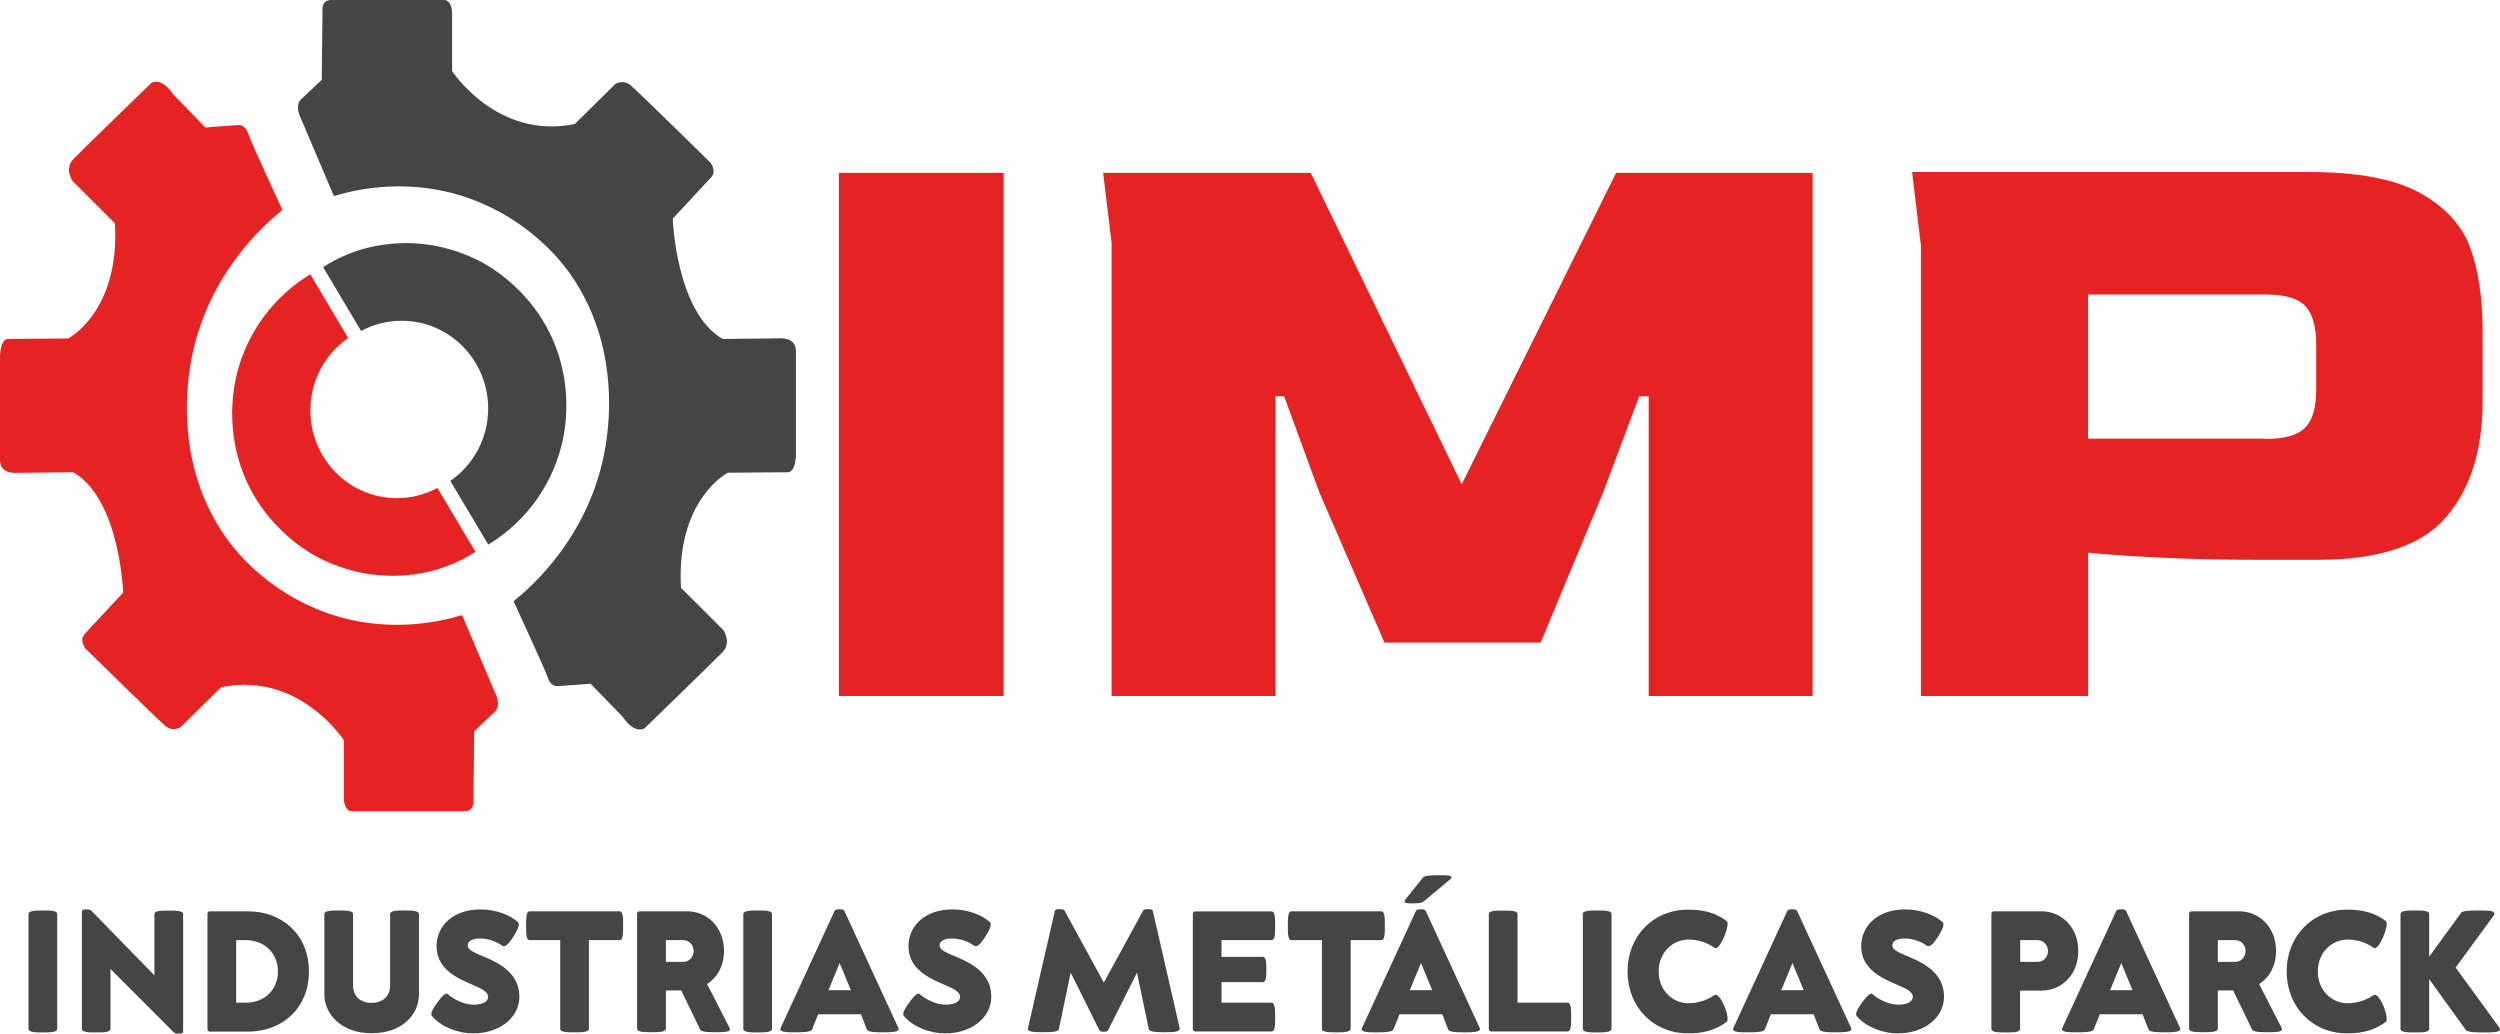
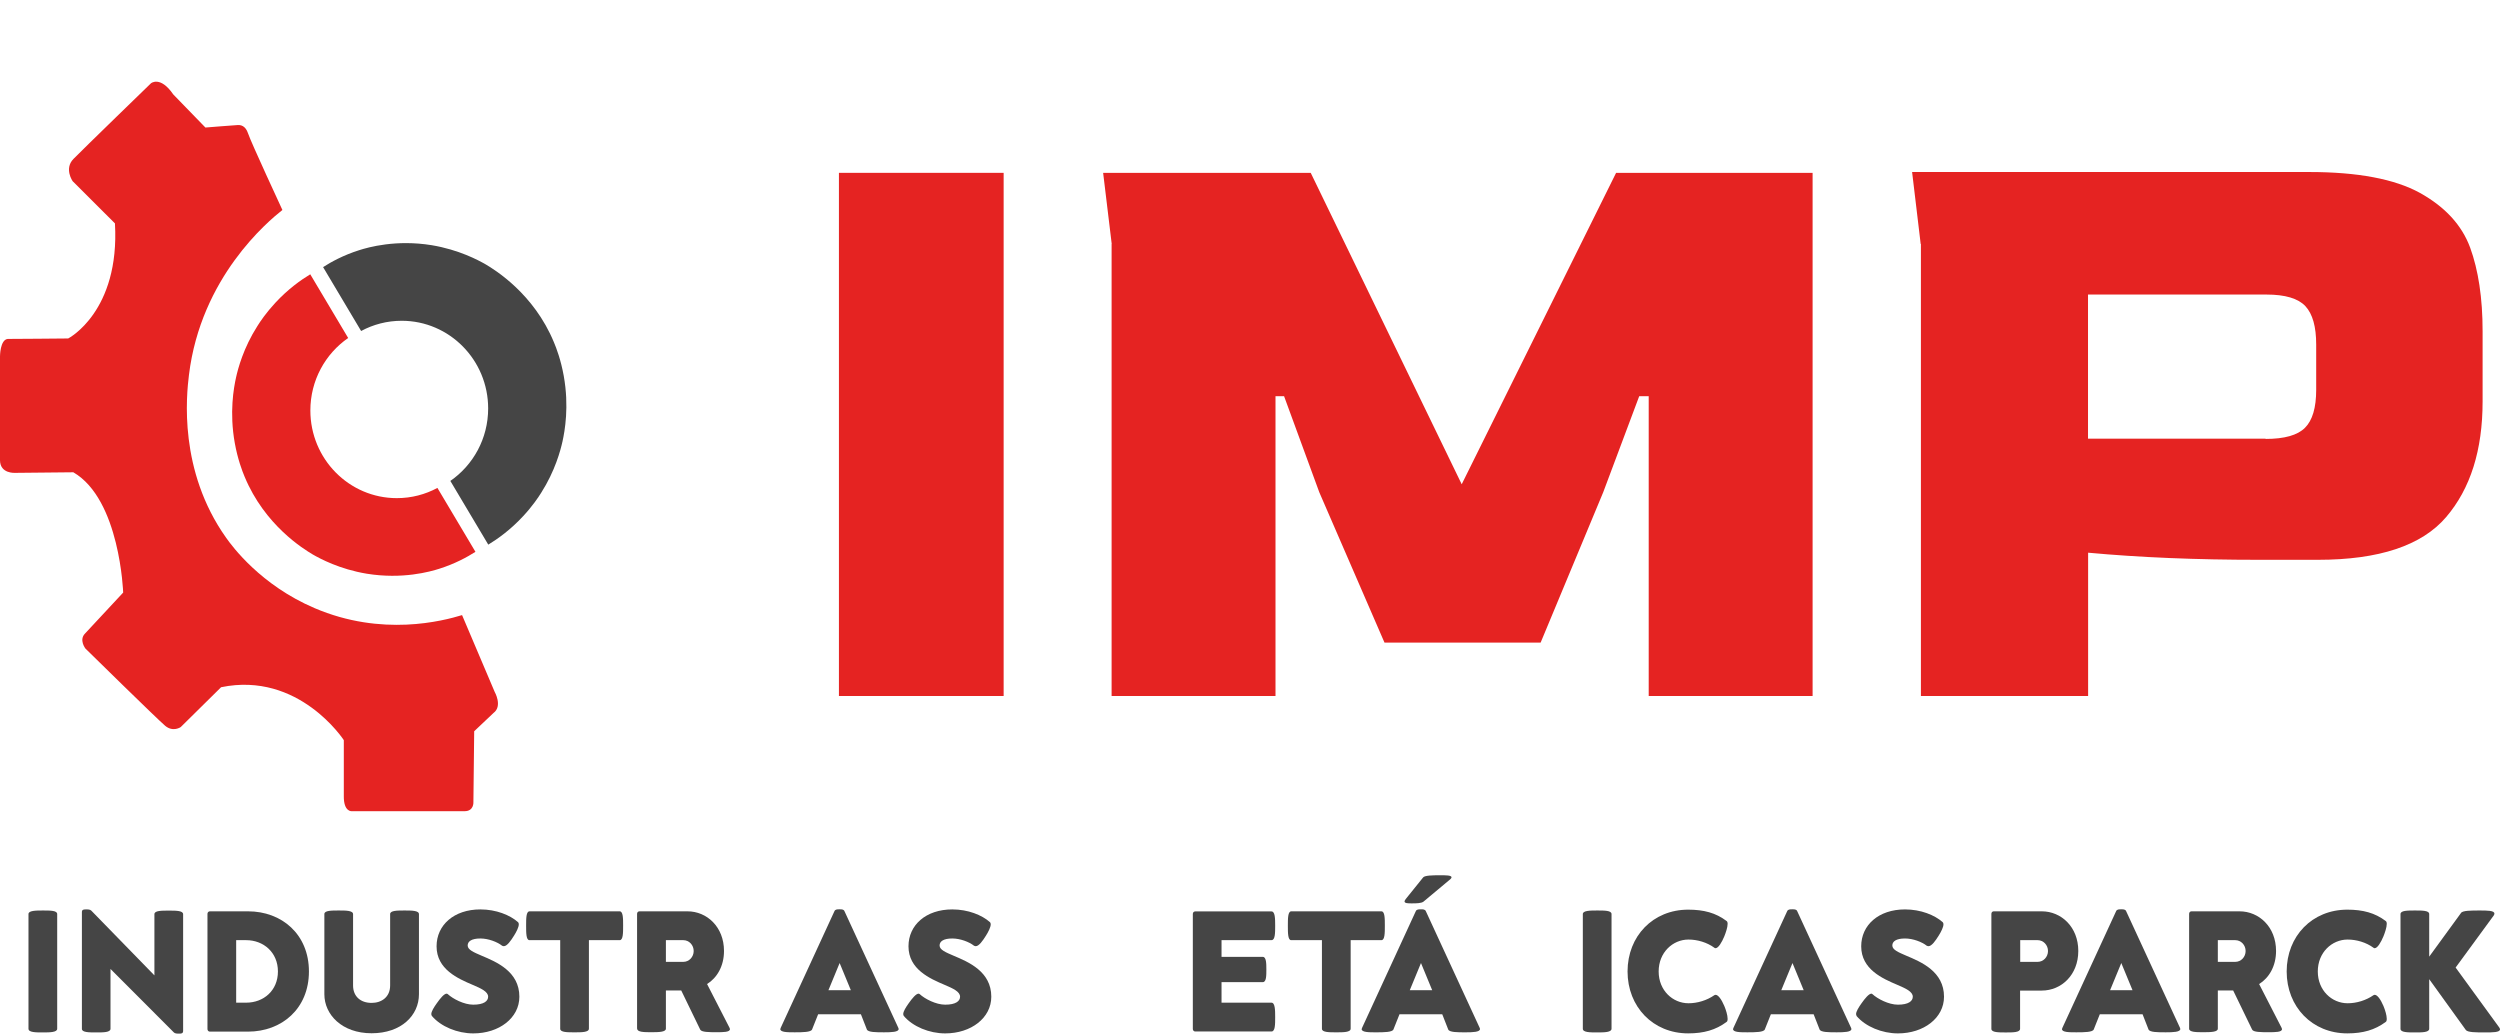
<svg xmlns="http://www.w3.org/2000/svg" width="145" height="60" viewBox="0 0 145 60" fill="none">
  <path d="M1.652 59.668V53.014C1.652 52.815 2.064 52.808 2.488 52.808C2.913 52.808 3.317 52.808 3.317 53.014V59.668C3.317 59.874 2.906 59.881 2.488 59.881C2.07 59.881 1.652 59.881 1.652 59.668Z" fill="#454545" />
  <path d="M10.084 59.881L6.409 56.2V59.668C6.409 59.881 5.998 59.881 5.58 59.881C5.162 59.881 4.75 59.881 4.75 59.675V52.898C4.75 52.746 4.87 52.746 4.989 52.746C5.109 52.746 5.221 52.746 5.294 52.815L8.956 56.572V53.022C8.956 52.815 9.367 52.815 9.785 52.815C10.203 52.815 10.621 52.815 10.621 53.022V59.792C10.621 59.95 10.508 59.95 10.389 59.95C10.27 59.95 10.15 59.95 10.084 59.881Z" fill="#454545" />
  <path d="M12.033 59.689V53.001C12.033 52.926 12.093 52.857 12.166 52.857H14.388C16.339 52.857 17.918 54.185 17.918 56.345C17.918 58.506 16.339 59.834 14.388 59.834H12.166C12.093 59.834 12.033 59.765 12.033 59.689ZM16.12 56.345C16.12 55.245 15.291 54.529 14.276 54.529H13.698V58.155H14.276C15.297 58.155 16.12 57.446 16.12 56.345Z" fill="#454545" />
  <path d="M18.813 57.666V53.014C18.813 52.808 19.231 52.808 19.642 52.808C20.054 52.808 20.478 52.808 20.478 53.021V57.157C20.478 57.79 20.91 58.168 21.553 58.168C22.13 58.168 22.628 57.831 22.628 57.157V53.014C22.628 52.808 23.052 52.808 23.463 52.808C23.875 52.808 24.299 52.808 24.299 53.021V57.666C24.299 58.897 23.271 59.929 21.553 59.929C19.835 59.929 18.813 58.849 18.813 57.666Z" fill="#454545" />
  <path d="M25.049 58.925C25.049 58.925 25.015 58.863 25.015 58.822C25.015 58.664 25.168 58.423 25.334 58.189C25.533 57.907 25.758 57.632 25.904 57.632C25.931 57.632 25.951 57.645 25.971 57.659C26.269 57.934 26.913 58.271 27.45 58.271C28.06 58.271 28.312 58.065 28.312 57.81C28.312 57.514 27.901 57.329 27.417 57.122C26.561 56.758 25.321 56.221 25.321 54.886C25.321 53.655 26.329 52.746 27.861 52.746C28.77 52.746 29.579 53.07 30.05 53.489C30.077 53.517 30.09 53.558 30.09 53.613C30.09 53.772 29.957 54.04 29.818 54.26C29.626 54.57 29.407 54.879 29.221 54.879C29.188 54.879 29.155 54.865 29.122 54.852C28.843 54.632 28.326 54.432 27.861 54.432C27.344 54.432 27.125 54.604 27.125 54.838C27.125 55.093 27.49 55.237 27.934 55.43C28.797 55.794 30.123 56.345 30.123 57.81C30.123 59.042 28.949 59.937 27.45 59.937C26.528 59.937 25.573 59.544 25.049 58.925Z" fill="#454545" />
  <path d="M32.492 59.669V54.529H30.708C30.515 54.529 30.515 54.109 30.515 53.69C30.515 53.27 30.515 52.857 30.714 52.857H35.942C36.141 52.857 36.141 53.27 36.141 53.69C36.141 54.109 36.141 54.529 35.942 54.529H34.157V59.662C34.157 59.875 33.739 59.875 33.321 59.875C32.903 59.875 32.492 59.875 32.492 59.669Z" fill="#454545" />
  <path d="M36.95 59.669V53.001C36.95 52.919 37.01 52.857 37.083 52.857H39.876C40.997 52.857 41.992 53.758 41.992 55.155C41.992 56.029 41.594 56.71 41.01 57.075L42.31 59.607C42.31 59.607 42.337 59.669 42.337 59.689C42.337 59.868 41.945 59.868 41.567 59.868C41.123 59.868 40.685 59.868 40.612 59.717L39.511 57.446H38.622V59.662C38.622 59.861 38.204 59.868 37.786 59.868C37.368 59.868 36.957 59.868 36.957 59.662L36.95 59.669ZM40.234 55.162C40.234 54.811 39.968 54.529 39.63 54.529H38.622V55.788H39.63C39.968 55.788 40.234 55.506 40.234 55.155V55.162Z" fill="#454545" />
-   <path d="M43.113 59.668V53.014C43.113 52.815 43.524 52.808 43.949 52.808C44.373 52.808 44.778 52.808 44.778 53.014V59.668C44.778 59.874 44.367 59.881 43.949 59.881C43.531 59.881 43.113 59.881 43.113 59.668Z" fill="#454545" />
  <path d="M45.263 59.689C45.263 59.689 45.263 59.64 45.282 59.613L48.4 52.843C48.447 52.739 48.573 52.739 48.692 52.739C48.812 52.739 48.931 52.739 48.977 52.843L52.102 59.613C52.102 59.613 52.122 59.661 52.122 59.682C52.122 59.861 51.697 59.874 51.279 59.874C50.808 59.874 50.344 59.874 50.278 59.709L49.933 58.828H47.452L47.1 59.709C47.034 59.867 46.563 59.874 46.092 59.874C45.674 59.874 45.256 59.874 45.256 59.682L45.263 59.689ZM48.049 57.432H49.349L48.699 55.856L48.049 57.432Z" fill="#454545" />
  <path d="M52.42 58.925C52.42 58.925 52.387 58.863 52.387 58.822C52.387 58.664 52.539 58.423 52.705 58.189C52.904 57.907 53.13 57.632 53.276 57.632C53.302 57.632 53.322 57.645 53.342 57.659C53.641 57.934 54.284 58.271 54.822 58.271C55.432 58.271 55.684 58.065 55.684 57.81C55.684 57.514 55.273 57.329 54.788 57.122C53.932 56.758 52.692 56.221 52.692 54.886C52.692 53.655 53.7 52.746 55.233 52.746C56.142 52.746 56.951 53.07 57.422 53.489C57.448 53.517 57.462 53.558 57.462 53.613C57.462 53.772 57.329 54.04 57.19 54.26C56.997 54.57 56.778 54.879 56.593 54.879C56.559 54.879 56.526 54.865 56.493 54.852C56.215 54.632 55.697 54.432 55.233 54.432C54.715 54.432 54.496 54.604 54.496 54.838C54.496 55.093 54.861 55.237 55.306 55.43C56.168 55.794 57.495 56.345 57.495 57.81C57.495 59.042 56.321 59.937 54.822 59.937C53.899 59.937 52.944 59.544 52.42 58.925Z" fill="#454545" />
-   <path d="M59.624 59.668C59.624 59.668 59.624 59.64 59.624 59.626L61.176 52.856C61.203 52.732 61.329 52.732 61.448 52.732C61.568 52.732 61.694 52.732 61.747 52.822L64.022 56.991L66.298 52.822C66.351 52.732 66.47 52.732 66.596 52.732C66.722 52.732 66.842 52.732 66.868 52.856L68.42 59.626C68.42 59.626 68.42 59.654 68.42 59.668C68.42 59.867 67.996 59.867 67.571 59.867C67.12 59.867 66.676 59.867 66.629 59.688L65.946 56.413L64.274 59.743C64.228 59.84 64.122 59.84 64.022 59.84C63.923 59.84 63.817 59.84 63.757 59.743L62.099 56.413L61.415 59.688C61.369 59.867 60.918 59.867 60.467 59.867C60.042 59.867 59.617 59.867 59.617 59.668H59.624Z" fill="#454545" />
  <path d="M69.184 59.688V53.008C69.184 52.925 69.243 52.863 69.316 52.863H73.748C73.953 52.863 73.96 53.269 73.96 53.689C73.96 54.108 73.96 54.528 73.748 54.528H70.849V55.498H73.243C73.442 55.498 73.449 55.87 73.449 56.228C73.449 56.585 73.449 56.964 73.243 56.964H70.849V58.154H73.741C73.953 58.154 73.96 58.567 73.96 58.994C73.96 59.42 73.96 59.826 73.748 59.826H69.316C69.243 59.826 69.184 59.757 69.184 59.682V59.688Z" fill="#454545" />
  <path d="M76.672 59.669V54.529H74.888C74.696 54.529 74.696 54.109 74.696 53.69C74.696 53.27 74.696 52.857 74.895 52.857H80.122C80.321 52.857 80.321 53.27 80.321 53.69C80.321 54.109 80.321 54.529 80.122 54.529H78.338V59.662C78.338 59.875 77.92 59.875 77.502 59.875C77.084 59.875 76.672 59.875 76.672 59.669Z" fill="#454545" />
  <path d="M78.981 59.689C78.981 59.689 78.981 59.641 79.001 59.613L82.119 52.843C82.165 52.74 82.291 52.74 82.411 52.74C82.53 52.74 82.649 52.74 82.696 52.843L85.82 59.613C85.82 59.613 85.84 59.661 85.84 59.682C85.84 59.861 85.416 59.875 84.998 59.875C84.527 59.875 84.062 59.875 83.996 59.709L83.651 58.829H81.17L80.819 59.709C80.752 59.868 80.281 59.875 79.81 59.875C79.392 59.875 78.974 59.875 78.974 59.682L78.981 59.689ZM81.462 52.285C81.462 52.251 81.489 52.203 81.535 52.141L82.543 50.889C82.643 50.772 83.087 50.765 83.532 50.765C83.863 50.765 84.188 50.765 84.188 50.882C84.188 50.923 84.149 50.978 84.056 51.047L82.557 52.299C82.437 52.389 82.165 52.396 81.88 52.396C81.674 52.396 81.462 52.396 81.462 52.279V52.285ZM81.767 57.432H83.067L82.417 55.856L81.767 57.432Z" fill="#454545" />
-   <path d="M86.351 59.688V53.021C86.351 52.815 86.763 52.815 87.187 52.815C87.612 52.815 88.016 52.815 88.016 53.021V58.154H90.915C91.128 58.154 91.128 58.574 91.128 58.993C91.128 59.413 91.128 59.826 90.909 59.826H86.484C86.411 59.826 86.351 59.757 86.351 59.681V59.688Z" fill="#454545" />
  <path d="M91.804 59.668V53.014C91.804 52.815 92.215 52.808 92.64 52.808C93.064 52.808 93.469 52.808 93.469 53.014V59.668C93.469 59.874 93.058 59.881 92.64 59.881C92.222 59.881 91.804 59.881 91.804 59.668Z" fill="#454545" />
  <path d="M94.398 56.345C94.398 54.294 95.877 52.76 97.914 52.76C98.823 52.76 99.513 52.946 100.136 53.414C100.183 53.441 100.202 53.503 100.202 53.586C100.202 53.785 100.096 54.095 100.01 54.308C99.864 54.659 99.665 54.996 99.499 54.996C99.473 54.996 99.453 54.989 99.433 54.969C99.008 54.659 98.451 54.494 97.934 54.494C97.018 54.494 96.202 55.244 96.202 56.345C96.202 57.446 97.018 58.189 97.934 58.189C98.451 58.189 98.995 58.024 99.433 57.721C99.46 57.707 99.479 57.7 99.506 57.7C99.652 57.7 99.844 57.955 100.01 58.347C100.103 58.567 100.202 58.884 100.202 59.09C100.202 59.173 100.189 59.248 100.136 59.276C99.513 59.737 98.823 59.936 97.914 59.936C95.877 59.936 94.398 58.395 94.398 56.345Z" fill="#454545" />
  <path d="M100.521 59.689C100.521 59.689 100.521 59.64 100.541 59.613L103.659 52.843C103.706 52.739 103.832 52.739 103.951 52.739C104.07 52.739 104.19 52.739 104.236 52.843L107.361 59.613C107.361 59.613 107.381 59.661 107.381 59.682C107.381 59.861 106.956 59.874 106.538 59.874C106.067 59.874 105.603 59.874 105.536 59.709L105.191 58.828H102.71L102.359 59.709C102.293 59.867 101.822 59.874 101.351 59.874C100.933 59.874 100.515 59.874 100.515 59.682L100.521 59.689ZM103.314 57.432H104.614L103.964 55.856L103.314 57.432Z" fill="#454545" />
  <path d="M107.685 58.925C107.685 58.925 107.652 58.863 107.652 58.822C107.652 58.664 107.804 58.423 107.97 58.189C108.169 57.907 108.395 57.632 108.541 57.632C108.567 57.632 108.587 57.645 108.6 57.659C108.899 57.934 109.542 58.271 110.08 58.271C110.69 58.271 110.942 58.065 110.942 57.81C110.942 57.514 110.531 57.329 110.047 57.122C109.191 56.758 107.95 56.221 107.95 54.886C107.95 53.655 108.959 52.746 110.491 52.746C111.4 52.746 112.209 53.07 112.68 53.489C112.707 53.517 112.72 53.558 112.72 53.613C112.72 53.772 112.587 54.04 112.448 54.26C112.256 54.57 112.037 54.879 111.851 54.879C111.818 54.879 111.785 54.865 111.751 54.852C111.473 54.632 110.955 54.432 110.491 54.432C109.974 54.432 109.755 54.604 109.755 54.838C109.755 55.093 110.12 55.237 110.564 55.43C111.426 55.794 112.753 56.345 112.753 57.81C112.753 59.042 111.579 59.937 110.08 59.937C109.158 59.937 108.202 59.544 107.678 58.925H107.685Z" fill="#454545" />
  <path d="M115.5 59.669V53.001C115.5 52.919 115.56 52.857 115.633 52.857H118.425C119.546 52.857 120.541 53.758 120.541 55.155C120.541 56.552 119.553 57.453 118.425 57.453H117.165V59.669C117.165 59.882 116.754 59.882 116.336 59.882C115.918 59.882 115.5 59.882 115.5 59.675V59.669ZM118.784 55.162C118.784 54.811 118.518 54.529 118.18 54.529H117.172V55.788H118.18C118.518 55.788 118.784 55.506 118.784 55.155V55.162Z" fill="#454545" />
  <path d="M119.599 59.689C119.599 59.689 119.599 59.64 119.619 59.613L122.737 52.843C122.783 52.739 122.909 52.739 123.029 52.739C123.148 52.739 123.268 52.739 123.314 52.843L126.439 59.613C126.439 59.613 126.458 59.661 126.458 59.682C126.458 59.861 126.034 59.874 125.616 59.874C125.145 59.874 124.681 59.874 124.614 59.709L124.269 58.828H121.788L121.437 59.709C121.37 59.867 120.899 59.874 120.428 59.874C120.011 59.874 119.593 59.874 119.593 59.682L119.599 59.689ZM122.385 57.432H123.686L123.035 55.856L122.385 57.432Z" fill="#454545" />
  <path d="M126.969 59.669V53.001C126.969 52.919 127.029 52.857 127.102 52.857H129.895C131.016 52.857 132.011 53.758 132.011 55.155C132.011 56.029 131.613 56.71 131.029 57.075L132.329 59.607C132.329 59.607 132.356 59.669 132.356 59.689C132.356 59.868 131.964 59.868 131.579 59.868C131.135 59.868 130.697 59.868 130.624 59.717L129.523 57.446H128.634V59.662C128.634 59.861 128.216 59.868 127.798 59.868C127.38 59.868 126.969 59.868 126.969 59.662V59.669ZM130.246 55.162C130.246 54.811 129.981 54.529 129.642 54.529H128.634V55.788H129.642C129.981 55.788 130.246 55.506 130.246 55.155V55.162Z" fill="#454545" />
  <path d="M132.627 56.345C132.627 54.294 134.107 52.76 136.143 52.76C137.052 52.76 137.742 52.946 138.366 53.414C138.412 53.441 138.432 53.503 138.432 53.586C138.432 53.785 138.326 54.095 138.24 54.308C138.094 54.659 137.895 54.996 137.729 54.996C137.702 54.996 137.682 54.989 137.662 54.969C137.238 54.659 136.681 54.494 136.163 54.494C135.248 54.494 134.432 55.244 134.432 56.345C134.432 57.446 135.248 58.189 136.163 58.189C136.681 58.189 137.225 58.024 137.662 57.721C137.689 57.707 137.709 57.7 137.735 57.7C137.881 57.7 138.074 57.955 138.24 58.347C138.332 58.567 138.432 58.884 138.432 59.09C138.432 59.173 138.419 59.248 138.366 59.276C137.742 59.737 137.052 59.936 136.143 59.936C134.107 59.936 132.627 58.395 132.627 56.345Z" fill="#454545" />
  <path d="M139.229 59.668V53.014C139.229 52.808 139.64 52.808 140.065 52.808C140.489 52.808 140.894 52.808 140.894 53.014V55.485L142.738 52.953C142.824 52.808 143.328 52.808 143.826 52.808C144.251 52.808 144.675 52.808 144.675 52.987C144.675 53.014 144.668 53.049 144.642 53.09L142.426 56.118L144.96 59.599C144.987 59.64 145 59.675 145 59.702C145 59.881 144.562 59.881 144.131 59.881C143.62 59.881 143.116 59.881 143.017 59.737L140.894 56.792V59.668C140.894 59.881 140.483 59.881 140.065 59.881C139.647 59.881 139.229 59.881 139.229 59.675V59.668Z" fill="#454545" />
-   <path d="M19.37 11.381L17.473 6.915C17.473 6.915 17.002 6.09 17.539 5.691L18.66 4.631L18.707 0.51C18.707 0.51 18.674 0 19.218 0H25.765C25.765 0 26.236 -0.048 26.223 0.888V4.122C26.223 4.122 28.823 8.126 33.341 7.191L35.682 4.879C35.682 4.879 36.127 4.569 36.584 4.954C37.042 5.34 41.208 9.434 41.208 9.434C41.208 9.434 41.6 9.936 41.228 10.307L39.019 12.681C39.019 12.681 39.198 18.082 41.911 19.658L45.288 19.624C45.288 19.624 46.157 19.562 46.164 20.353V26.373C46.164 26.373 46.164 27.35 45.712 27.392C45.712 27.392 42.23 27.412 42.21 27.419C42.19 27.426 39.205 28.988 39.497 34.093L41.951 36.543C41.951 36.543 42.455 37.265 41.905 37.829C41.354 38.394 37.407 42.219 37.407 42.219C37.407 42.219 36.87 42.673 36.114 41.572L34.249 39.653C34.249 39.653 32.538 39.79 32.372 39.797C32.206 39.804 31.928 39.77 31.775 39.309C31.629 38.848 29.785 34.871 29.785 34.871C30.621 34.21 34.515 30.97 35.205 25.3C35.351 24.11 35.815 19.754 33.049 15.86C32.691 15.351 31.032 13.108 27.921 11.78C24 10.101 20.471 11.037 19.363 11.374L19.37 11.381Z" fill="#454545" />
  <path d="M26.794 35.662L28.691 40.128C28.691 40.128 29.162 40.953 28.624 41.352L27.503 42.412L27.457 46.533C27.457 46.533 27.49 47.049 26.946 47.049H20.399C20.399 47.049 19.928 47.097 19.941 46.162V42.928C19.941 42.928 17.34 38.923 12.823 39.859L10.481 42.171C10.481 42.171 10.037 42.481 9.579 42.095C9.121 41.71 4.955 37.616 4.955 37.616C4.955 37.616 4.564 37.114 4.935 36.742L7.144 34.369C7.144 34.369 6.965 28.967 4.252 27.392L0.876 27.426C0.876 27.426 0.007 27.488 0 26.697V20.676C0 20.676 0 19.699 0.451 19.658C0.451 19.658 3.934 19.637 3.954 19.631C3.974 19.624 6.959 18.062 6.667 12.957L4.212 10.507C4.212 10.507 3.708 9.785 4.259 9.22C4.809 8.656 8.756 4.831 8.756 4.831C8.756 4.831 9.294 4.376 10.05 5.477L11.914 7.397C11.914 7.397 13.626 7.259 13.791 7.253C13.957 7.246 14.236 7.28 14.389 7.741C14.534 8.202 16.379 12.179 16.379 12.179C15.543 12.839 11.649 16.08 10.959 21.75C10.813 22.94 10.349 27.295 13.115 31.19C13.473 31.699 15.131 33.942 18.243 35.27C22.163 36.949 25.692 36.013 26.8 35.676L26.794 35.662Z" fill="#E52322" />
  <path fill-rule="evenodd" clip-rule="evenodd" d="M26.12 27.894L28.32 31.589C28.863 31.258 29.606 30.735 30.349 29.93C30.88 29.359 31.225 28.843 31.384 28.589C32.2 27.309 32.512 26.112 32.625 25.603C32.757 25.004 33.016 23.58 32.698 21.805C32.532 20.876 32.267 20.181 32.127 19.851C30.96 17.029 28.704 15.653 28.174 15.337C27.742 15.089 26.615 14.484 25.043 14.222C22.979 13.885 21.367 14.339 20.83 14.511C19.921 14.8 19.218 15.185 18.734 15.495H18.741L20.945 19.198C21.646 18.82 22.448 18.605 23.298 18.605C26.068 18.605 28.313 20.882 28.313 23.69C28.313 25.437 27.444 26.978 26.12 27.894Z" fill="#454545" />
  <path fill-rule="evenodd" clip-rule="evenodd" d="M20.194 19.604L17.995 15.909C17.451 16.239 16.708 16.762 15.965 17.567C15.434 18.138 15.089 18.654 14.93 18.909C14.114 20.188 13.802 21.386 13.69 21.895C13.557 22.493 13.298 23.918 13.617 25.693C13.783 26.622 14.048 27.317 14.187 27.647C15.355 30.468 17.61 31.844 18.141 32.16C18.572 32.408 19.7 33.014 21.272 33.275C23.335 33.612 24.947 33.158 25.484 32.986C26.393 32.697 27.096 32.312 27.581 32.002L27.574 32.002L25.37 28.299C24.668 28.678 23.867 28.892 23.016 28.892C20.247 28.892 18.001 26.616 18.001 23.808C18.001 22.061 18.87 20.519 20.194 19.604Z" fill="#E52322" />
  <path d="M48.658 10.025H58.211V40.368H48.658V10.025Z" fill="#E52322" />
  <path d="M64.48 14.153L63.982 10.025H76.022L84.779 28.087L93.734 10.025H105.131V40.368H95.625V22.981H95.074L92.985 28.554L89.356 37.272H80.301L76.52 28.554L74.477 22.981H73.979V40.368H64.473V14.153H64.48Z" fill="#E52322" />
  <path d="M111.4 14.153L110.902 9.977H133.934C136.754 9.977 138.89 10.383 140.356 11.188C141.815 12 142.784 13.052 143.268 14.36C143.745 15.667 143.991 17.284 143.991 19.21V23.284C143.991 26.105 143.288 28.341 141.875 29.992C140.462 31.643 137.987 32.469 134.438 32.469H131.009C127.393 32.469 124.097 32.332 121.111 32.056V40.368H111.413V14.153H111.4ZM131.4 25.458C132.495 25.458 133.258 25.245 133.689 24.811C134.12 24.385 134.339 23.648 134.339 22.616V19.981C134.339 18.949 134.133 18.213 133.715 17.759C133.297 17.311 132.548 17.084 131.453 17.084H121.105V25.444H131.407L131.4 25.458Z" fill="#E52322" />
</svg>